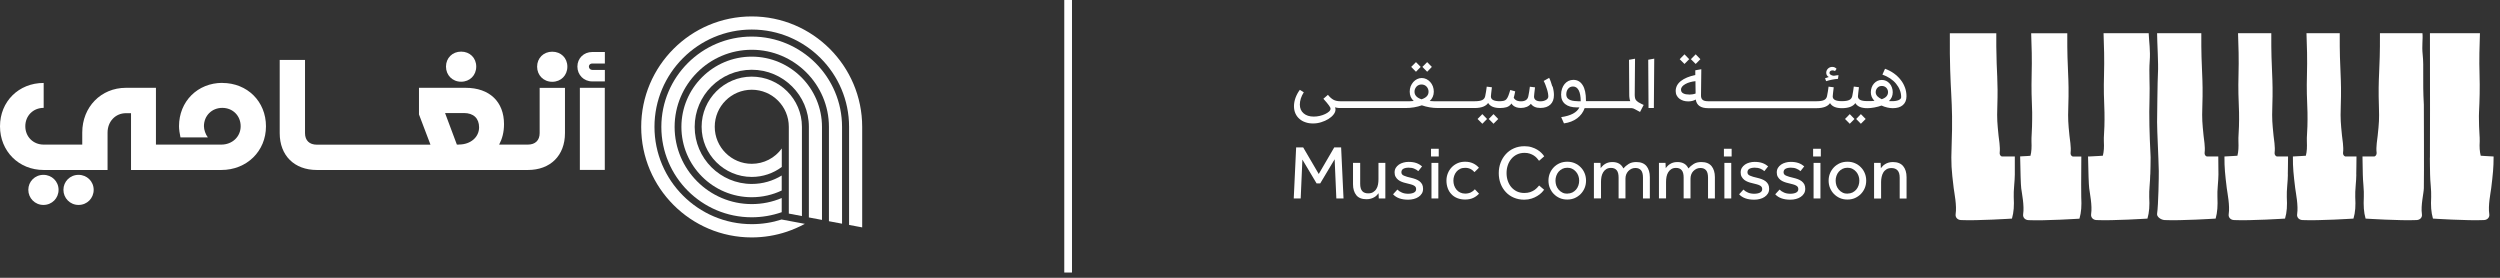
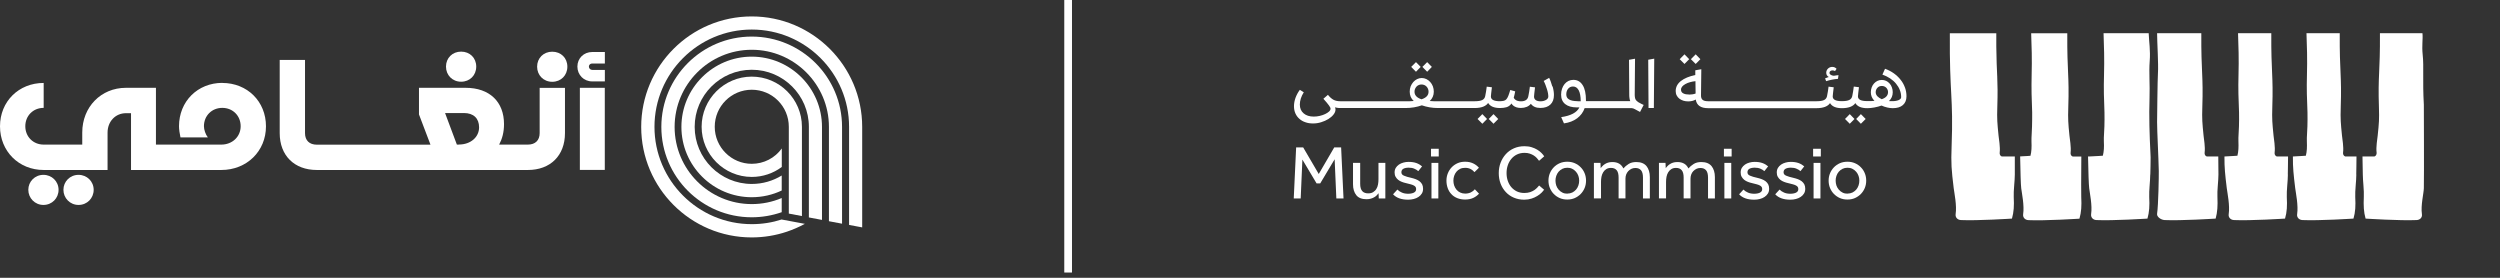
<svg xmlns="http://www.w3.org/2000/svg" width="324" height="36" viewBox="0 0 324 36" fill="none">
  <rect x="0" y="0" width="324" height="36" fill="#333333" stroke="none" />
  <path d="M101.32 19.24C100.43 20.48 98.99 21.23 97.43 21.23C94.79 21.23 92.63 19.08 92.63 16.43C92.63 13.78 94.78 11.63 97.43 11.63C100.08 11.63 102.23 13.78 102.23 16.43V27.68L103.93 28V16.43C103.93 12.85 101.01 9.93 97.43 9.93C93.85 9.93 90.93 12.85 90.93 16.43C90.93 20.01 93.85 22.93 97.43 22.93C98.87 22.93 100.22 22.46 101.32 21.64V19.23V19.24Z" fill="white" />
  <path d="M101.32 22.74C100.18 23.44 98.85 23.84 97.43 23.84C93.35 23.84 90.03 20.52 90.03 16.44C90.03 12.36 93.35 9.04 97.43 9.04C101.51 9.04 104.83 12.36 104.83 16.44V28.18L106.53 28.5V16.45C106.53 11.43 102.44 7.34 97.42 7.34C92.4 7.34 88.31 11.43 88.31 16.45C88.31 21.47 92.4 25.56 97.42 25.56C98.81 25.56 100.13 25.25 101.31 24.69V22.75L101.32 22.74Z" fill="white" />
  <path d="M101.32 25.66C100.1 26.18 98.78 26.45 97.43 26.45C91.91 26.45 87.43 21.96 87.43 16.45C87.43 10.94 91.92 6.45 97.43 6.45C102.94 6.45 107.43 10.94 107.43 16.45V28.67L109.13 28.99V16.45C109.13 9.99 103.88 4.74 97.42 4.74C90.96 4.74 85.71 9.99 85.71 16.45C85.71 22.91 90.96 28.16 97.42 28.16C98.76 28.16 100.08 27.93 101.31 27.5V25.67L101.32 25.66Z" fill="white" />
  <path d="M101.32 28.44C100.09 28.84 98.78 29.05 97.43 29.05C90.48 29.05 84.82 23.39 84.82 16.44C84.82 9.49 90.48 3.83 97.43 3.83C104.38 3.83 110.04 9.49 110.04 16.44V29.15L111.74 29.47V16.45C111.74 8.56 105.32 2.13 97.42 2.13C89.52 2.13 83.1 8.55 83.1 16.45C83.1 24.35 89.52 30.77 97.42 30.77C99.01 30.77 100.55 30.51 102 30.02C102.8 29.75 103.57 29.41 104.31 29.01L101.31 28.45L101.32 28.44Z" fill="white" />
  <path d="M28.82 10.74C25.61 10.74 23.2 13.14 23.2 16.36C23.2 16.76 23.29 17.38 23.39 17.81H26.94C26.64 17.43 26.43 16.81 26.43 16.36C26.43 15 27.45 13.98 28.81 13.98C30.17 13.98 31.19 15 31.19 16.36C31.19 17.72 30.1 18.74 28.68 18.74H20.21V11.38H16.32C13.09 11.38 10.66 13.87 10.66 17.17V18.74H5.66C4.3 18.74 3.28 17.72 3.28 16.36C3.28 15 4.3 13.98 5.66 13.98V10.75C2.43 10.75 0 13.15 0 16.37C0 19.59 2.43 22.03 5.66 22.03H13.94V17.18C13.94 15.75 14.96 14.67 16.32 14.67H16.98V22.03H28.68C31.98 22.03 34.47 19.6 34.47 16.37C34.47 13.14 32.04 10.75 28.81 10.75L28.82 10.74Z" fill="white" />
  <path d="M10.18 22.66C9.07 22.66 8.22 23.53 8.22 24.6C8.22 25.67 9.07 26.56 10.18 26.56C11.29 26.56 12.14 25.69 12.14 24.6C12.14 23.51 11.27 22.66 10.18 22.66Z" fill="white" />
  <path d="M5.63 22.66C4.52 22.66 3.67 23.53 3.67 24.6C3.67 25.67 4.52 26.56 5.63 26.56C6.74 26.56 7.59 25.69 7.59 24.6C7.59 23.51 6.72 22.66 5.63 22.66Z" fill="white" />
  <path d="M59.76 10.59C60.89 10.59 61.72 9.76 61.72 8.63C61.72 7.5 60.89 6.69 59.76 6.69C58.63 6.69 57.8 7.52 57.8 8.63C57.8 9.74 58.63 10.59 59.76 10.59Z" fill="white" />
  <path d="M69.94 17.25C69.94 18.19 69.37 18.74 68.41 18.74H64.69C65.09 17.98 65.32 17.14 65.32 16.08C65.32 13.21 63.47 11.38 60.34 11.38H54.3V14.83L55.79 18.75H41.06C40.1 18.75 39.53 18.2 39.53 17.26V7.77H36.25V17.26C36.25 20.15 38.14 22.03 41.06 22.03H68.41C71.33 22.03 73.22 20.16 73.22 17.26V11.39H69.94V17.26V17.25ZM59.49 18.74H59.21L57.68 14.65H60.13C61.36 14.65 62.09 15.33 62.09 16.5C62.09 17.78 60.98 18.73 59.49 18.73V18.74Z" fill="white" />
  <path d="M78.38 11.38H75.15V22.02H78.38V11.38Z" fill="white" />
  <path d="M76.75 8.23H78.39V6.74H76.75C75.66 6.74 74.83 7.55 74.83 8.63C74.83 9.71 75.66 10.55 76.75 10.55H78.39V9.06H76.75C76.52 9.06 76.32 8.87 76.32 8.63C76.32 8.39 76.51 8.23 76.75 8.23Z" fill="white" />
  <path d="M71.57 6.7C70.44 6.7 69.61 7.53 69.61 8.64C69.61 9.75 70.44 10.6 71.57 10.6C72.7 10.6 73.53 9.77 73.53 8.64C73.53 7.51 72.7 6.7 71.57 6.7Z" fill="white" />
  <path d="M167.98 19.1H168.89L170.91 22.55L172.92 19.1H173.81L174.12 25.72H173.19L172.97 20.64L171.1 23.77H170.63L168.79 20.68L168.57 25.72H167.67L167.98 19.1Z" fill="white" />
  <path d="M175.39 21.11H176.28V23.82C176.28 24.26 176.37 24.57 176.55 24.77C176.73 24.97 176.99 25.06 177.32 25.06C177.58 25.06 177.79 25.01 177.96 24.9C178.13 24.79 178.27 24.66 178.37 24.49C178.48 24.32 178.55 24.13 178.59 23.91C178.63 23.69 178.65 23.48 178.65 23.25V21.11H179.54V25.44C179.54 25.54 179.54 25.63 179.54 25.72H178.69L178.66 25.04C178.6 25.12 178.53 25.21 178.44 25.3C178.35 25.39 178.25 25.48 178.12 25.55C177.99 25.63 177.85 25.69 177.68 25.74C177.51 25.79 177.33 25.82 177.11 25.82C176.51 25.82 176.06 25.65 175.78 25.3C175.5 24.95 175.35 24.48 175.35 23.88V21.11H175.39Z" fill="white" />
  <path d="M181.09 24.56C181.26 24.73 181.45 24.86 181.69 24.96C181.92 25.06 182.19 25.11 182.49 25.11C182.79 25.11 183.04 25.06 183.23 24.97C183.43 24.87 183.53 24.72 183.53 24.52C183.53 24.41 183.51 24.32 183.47 24.25C183.43 24.17 183.35 24.11 183.25 24.05C183.15 23.99 183.01 23.94 182.84 23.89C182.67 23.84 182.46 23.79 182.21 23.73C182.03 23.69 181.85 23.64 181.68 23.57C181.5 23.5 181.35 23.42 181.21 23.31C181.07 23.2 180.96 23.07 180.87 22.91C180.78 22.75 180.74 22.57 180.74 22.35C180.74 22.13 180.79 21.93 180.89 21.76C180.99 21.59 181.13 21.45 181.3 21.33C181.47 21.21 181.67 21.13 181.88 21.07C182.09 21.01 182.32 20.98 182.55 20.98C182.94 20.98 183.28 21.03 183.56 21.13C183.84 21.23 184.09 21.38 184.3 21.56L183.81 22.18C183.67 22.05 183.5 21.95 183.29 21.86C183.08 21.77 182.84 21.73 182.56 21.73C182.28 21.73 182.05 21.78 181.88 21.87C181.71 21.96 181.62 22.12 181.62 22.33C181.62 22.53 181.73 22.68 181.96 22.77C182.19 22.87 182.49 22.96 182.86 23.04C183.08 23.09 183.28 23.15 183.47 23.22C183.66 23.29 183.82 23.38 183.97 23.49C184.11 23.6 184.22 23.73 184.31 23.89C184.39 24.05 184.43 24.24 184.43 24.47C184.43 24.7 184.38 24.9 184.27 25.08C184.16 25.26 184.02 25.4 183.84 25.52C183.66 25.64 183.46 25.73 183.22 25.79C182.99 25.85 182.75 25.88 182.5 25.88C181.63 25.88 180.97 25.65 180.54 25.18L181.09 24.58V24.56Z" fill="white" />
  <path d="M185.46 19.28H186.46V20.28H185.46V19.28ZM185.52 21.11H186.41V25.72H185.52V21.11Z" fill="white" />
  <path d="M191.69 25.09C191.49 25.32 191.23 25.51 190.93 25.65C190.63 25.79 190.28 25.86 189.88 25.86C189.51 25.86 189.17 25.8 188.87 25.68C188.57 25.56 188.31 25.39 188.11 25.17C187.9 24.96 187.74 24.7 187.63 24.4C187.52 24.1 187.46 23.77 187.46 23.41C187.46 23.07 187.52 22.76 187.64 22.46C187.76 22.16 187.93 21.9 188.14 21.68C188.35 21.46 188.61 21.28 188.9 21.15C189.19 21.02 189.52 20.96 189.88 20.96C190.27 20.96 190.61 21.03 190.91 21.17C191.21 21.31 191.46 21.5 191.67 21.74L191.09 22.31C190.95 22.14 190.78 22 190.58 21.9C190.38 21.8 190.15 21.75 189.88 21.75C189.64 21.75 189.43 21.79 189.24 21.88C189.05 21.97 188.89 22.09 188.76 22.25C188.63 22.41 188.53 22.58 188.46 22.79C188.39 22.99 188.36 23.2 188.36 23.42C188.36 23.64 188.4 23.84 188.46 24.04C188.53 24.24 188.63 24.42 188.76 24.58C188.89 24.74 189.05 24.86 189.24 24.95C189.43 25.04 189.64 25.09 189.88 25.09C190.15 25.09 190.39 25.04 190.61 24.94C190.82 24.84 191 24.7 191.14 24.53L191.69 25.11V25.09Z" fill="white" />
  <path d="M200.13 24.56C200.06 24.68 199.94 24.81 199.79 24.97C199.64 25.12 199.45 25.27 199.23 25.4C199.01 25.54 198.76 25.65 198.48 25.74C198.2 25.83 197.88 25.88 197.54 25.88C197.05 25.88 196.6 25.79 196.2 25.62C195.8 25.45 195.45 25.21 195.16 24.9C194.87 24.59 194.64 24.23 194.48 23.81C194.32 23.39 194.24 22.93 194.24 22.44C194.24 21.95 194.32 21.5 194.48 21.08C194.64 20.66 194.87 20.29 195.16 19.97C195.45 19.65 195.8 19.4 196.21 19.22C196.62 19.04 197.07 18.95 197.56 18.95C197.91 18.95 198.22 18.99 198.5 19.08C198.78 19.17 199.02 19.27 199.23 19.4C199.44 19.53 199.62 19.67 199.77 19.82C199.92 19.97 200.04 20.12 200.13 20.26L199.46 20.84C199.38 20.73 199.29 20.61 199.18 20.49C199.07 20.37 198.94 20.26 198.79 20.16C198.64 20.06 198.46 19.98 198.26 19.91C198.06 19.84 197.83 19.81 197.58 19.81C197.22 19.81 196.89 19.88 196.6 20.02C196.31 20.16 196.07 20.35 195.87 20.59C195.67 20.83 195.51 21.11 195.41 21.42C195.3 21.74 195.25 22.07 195.25 22.43C195.25 22.79 195.3 23.12 195.41 23.44C195.52 23.75 195.67 24.03 195.87 24.26C196.07 24.49 196.31 24.67 196.59 24.81C196.87 24.94 197.19 25.01 197.54 25.01C197.84 25.01 198.09 24.97 198.31 24.9C198.53 24.82 198.71 24.73 198.86 24.63C199.01 24.52 199.13 24.42 199.23 24.31C199.33 24.2 199.41 24.11 199.47 24.04L200.13 24.6V24.56Z" fill="white" />
  <path d="M203.12 25.86C202.76 25.86 202.44 25.8 202.14 25.67C201.84 25.54 201.59 25.36 201.37 25.14C201.15 24.92 200.99 24.66 200.86 24.36C200.74 24.07 200.68 23.75 200.68 23.41C200.68 23.07 200.74 22.76 200.86 22.46C200.98 22.17 201.15 21.91 201.37 21.68C201.58 21.46 201.84 21.28 202.14 21.15C202.44 21.02 202.77 20.96 203.12 20.96C203.47 20.96 203.79 21.02 204.09 21.15C204.39 21.28 204.65 21.46 204.86 21.68C205.08 21.9 205.25 22.16 205.37 22.46C205.49 22.75 205.55 23.07 205.55 23.41C205.55 23.75 205.49 24.06 205.37 24.36C205.25 24.65 205.08 24.91 204.86 25.14C204.64 25.36 204.38 25.54 204.09 25.67C203.79 25.8 203.47 25.86 203.12 25.86ZM203.12 25.09C203.36 25.09 203.57 25.04 203.77 24.95C203.96 24.85 204.12 24.73 204.26 24.57C204.39 24.41 204.49 24.24 204.56 24.03C204.63 23.83 204.66 23.62 204.66 23.41C204.66 23.2 204.63 23 204.56 22.8C204.49 22.6 204.39 22.42 204.25 22.26C204.11 22.1 203.95 21.97 203.76 21.88C203.57 21.78 203.36 21.74 203.12 21.74C202.88 21.74 202.67 21.79 202.48 21.88C202.29 21.98 202.13 22.1 201.99 22.26C201.86 22.42 201.76 22.59 201.69 22.8C201.62 23 201.59 23.21 201.59 23.42C201.59 23.63 201.63 23.84 201.69 24.04C201.76 24.24 201.86 24.42 202 24.58C202.14 24.74 202.3 24.87 202.49 24.96C202.68 25.06 202.89 25.1 203.13 25.1" fill="white" />
  <path d="M206.57 25.72V21.4C206.57 21.34 206.57 21.24 206.57 21.11H207.42L207.45 21.8C207.5 21.72 207.57 21.63 207.66 21.54C207.75 21.44 207.85 21.36 207.97 21.28C208.09 21.2 208.23 21.13 208.39 21.08C208.55 21.03 208.74 21 208.95 21C209.31 21 209.6 21.07 209.84 21.21C210.08 21.35 210.26 21.56 210.39 21.83C210.58 21.61 210.8 21.42 211.07 21.25C211.34 21.08 211.67 21 212.07 21C212.66 21 213.1 21.18 213.39 21.53C213.67 21.88 213.82 22.36 213.82 22.95V25.72H212.93V23.02C212.93 22.59 212.85 22.27 212.68 22.07C212.51 21.87 212.27 21.77 211.94 21.77C211.75 21.77 211.58 21.81 211.43 21.88C211.27 21.96 211.14 22.06 211.02 22.18C210.9 22.31 210.82 22.45 210.75 22.62C210.69 22.79 210.66 22.97 210.66 23.15V25.71H209.77V23.01C209.77 22.58 209.69 22.26 209.52 22.06C209.35 21.86 209.11 21.76 208.79 21.76C208.54 21.76 208.34 21.81 208.17 21.92C208 22.03 207.87 22.16 207.77 22.33C207.67 22.5 207.59 22.69 207.55 22.91C207.51 23.13 207.49 23.35 207.49 23.57V25.71H206.6L206.57 25.72Z" fill="white" />
  <path d="M215 25.72V21.4C215 21.34 215 21.24 215 21.11H215.85L215.88 21.8C215.93 21.72 216 21.63 216.09 21.54C216.18 21.44 216.28 21.36 216.4 21.28C216.52 21.2 216.66 21.13 216.82 21.08C216.98 21.03 217.17 21 217.38 21C217.74 21 218.03 21.07 218.27 21.21C218.51 21.35 218.69 21.56 218.82 21.83C219.01 21.61 219.23 21.42 219.5 21.25C219.77 21.08 220.1 21 220.5 21C221.09 21 221.53 21.18 221.82 21.53C222.1 21.88 222.25 22.36 222.25 22.95V25.72H221.36V23.02C221.36 22.59 221.28 22.27 221.11 22.07C220.94 21.87 220.7 21.77 220.37 21.77C220.18 21.77 220.01 21.81 219.86 21.88C219.7 21.96 219.57 22.06 219.45 22.18C219.33 22.31 219.24 22.45 219.18 22.62C219.12 22.79 219.09 22.97 219.09 23.15V25.71H218.2V23.01C218.2 22.58 218.12 22.26 217.95 22.06C217.78 21.86 217.54 21.76 217.22 21.76C216.97 21.76 216.77 21.81 216.6 21.92C216.43 22.03 216.3 22.16 216.2 22.33C216.1 22.5 216.02 22.69 215.98 22.91C215.94 23.13 215.92 23.35 215.92 23.57V25.71H215.03L215 25.72Z" fill="white" />
  <path d="M223.42 19.28H224.42V20.28H223.42V19.28ZM223.48 21.11H224.37V25.72H223.48V21.11Z" fill="white" />
  <path d="M225.94 24.56C226.11 24.73 226.3 24.86 226.54 24.96C226.77 25.06 227.04 25.11 227.34 25.11C227.64 25.11 227.89 25.06 228.08 24.97C228.28 24.87 228.38 24.72 228.38 24.52C228.38 24.41 228.36 24.32 228.32 24.25C228.28 24.17 228.2 24.11 228.1 24.05C228 23.99 227.86 23.94 227.69 23.89C227.52 23.84 227.31 23.79 227.06 23.73C226.88 23.69 226.7 23.64 226.53 23.57C226.35 23.5 226.2 23.42 226.06 23.31C225.92 23.2 225.81 23.07 225.72 22.91C225.63 22.75 225.59 22.57 225.59 22.35C225.59 22.13 225.64 21.93 225.74 21.76C225.84 21.59 225.98 21.45 226.15 21.33C226.32 21.21 226.51 21.13 226.73 21.07C226.94 21.01 227.17 20.98 227.4 20.98C227.79 20.98 228.13 21.03 228.41 21.13C228.69 21.23 228.94 21.38 229.15 21.56L228.66 22.18C228.52 22.05 228.35 21.95 228.14 21.86C227.93 21.77 227.69 21.73 227.41 21.73C227.13 21.73 226.9 21.78 226.73 21.87C226.56 21.96 226.47 22.12 226.47 22.33C226.47 22.53 226.58 22.68 226.81 22.77C227.04 22.87 227.34 22.96 227.71 23.04C227.93 23.09 228.13 23.15 228.32 23.22C228.51 23.29 228.67 23.38 228.82 23.49C228.96 23.6 229.07 23.73 229.16 23.89C229.24 24.05 229.28 24.24 229.28 24.47C229.28 24.7 229.23 24.9 229.12 25.08C229.01 25.26 228.87 25.4 228.69 25.52C228.51 25.64 228.31 25.73 228.07 25.79C227.84 25.85 227.6 25.88 227.35 25.88C226.48 25.88 225.82 25.65 225.39 25.18L225.94 24.58V24.56Z" fill="white" />
  <path d="M230.62 24.56C230.79 24.73 230.98 24.86 231.22 24.96C231.45 25.06 231.72 25.11 232.02 25.11C232.32 25.11 232.57 25.06 232.76 24.97C232.96 24.87 233.06 24.72 233.06 24.52C233.06 24.41 233.04 24.32 233 24.25C232.96 24.17 232.88 24.11 232.78 24.05C232.68 23.99 232.54 23.94 232.37 23.89C232.2 23.84 231.99 23.79 231.74 23.73C231.56 23.69 231.38 23.64 231.21 23.57C231.03 23.5 230.88 23.42 230.74 23.31C230.6 23.2 230.49 23.07 230.4 22.91C230.31 22.75 230.27 22.57 230.27 22.35C230.27 22.13 230.32 21.93 230.42 21.76C230.52 21.59 230.66 21.45 230.83 21.33C231 21.21 231.2 21.13 231.41 21.07C231.62 21.01 231.85 20.98 232.08 20.98C232.47 20.98 232.81 21.03 233.09 21.13C233.37 21.23 233.62 21.38 233.83 21.56L233.34 22.18C233.2 22.05 233.03 21.95 232.82 21.86C232.61 21.77 232.37 21.73 232.09 21.73C231.81 21.73 231.58 21.78 231.41 21.87C231.24 21.96 231.15 22.12 231.15 22.33C231.15 22.53 231.26 22.68 231.49 22.77C231.72 22.87 232.02 22.96 232.39 23.04C232.61 23.09 232.81 23.15 233 23.22C233.19 23.29 233.35 23.38 233.5 23.49C233.64 23.6 233.75 23.73 233.84 23.89C233.92 24.05 233.96 24.24 233.96 24.47C233.96 24.7 233.91 24.9 233.8 25.08C233.69 25.26 233.55 25.4 233.37 25.52C233.19 25.64 232.99 25.73 232.75 25.79C232.52 25.85 232.28 25.88 232.03 25.88C231.16 25.88 230.5 25.65 230.07 25.18L230.62 24.58V24.56Z" fill="white" />
  <path d="M234.979 19.28H235.979V20.28H234.979V19.28ZM235.039 21.11H235.929V25.72H235.039V21.11Z" fill="white" />
  <path d="M239.43 25.86C239.07 25.86 238.75 25.8 238.45 25.67C238.15 25.54 237.9 25.36 237.68 25.14C237.46 24.92 237.3 24.66 237.17 24.36C237.05 24.07 236.99 23.75 236.99 23.41C236.99 23.07 237.05 22.76 237.17 22.46C237.29 22.17 237.46 21.91 237.68 21.68C237.89 21.46 238.15 21.28 238.45 21.15C238.75 21.02 239.08 20.96 239.43 20.96C239.78 20.96 240.1 21.02 240.4 21.15C240.7 21.28 240.96 21.46 241.17 21.68C241.39 21.9 241.56 22.16 241.68 22.46C241.8 22.75 241.86 23.07 241.86 23.41C241.86 23.75 241.8 24.06 241.68 24.36C241.56 24.65 241.39 24.91 241.17 25.14C240.95 25.36 240.69 25.54 240.4 25.67C240.1 25.8 239.78 25.86 239.43 25.86ZM239.43 25.09C239.67 25.09 239.88 25.04 240.08 24.95C240.27 24.85 240.43 24.73 240.57 24.57C240.7 24.41 240.8 24.24 240.87 24.03C240.94 23.83 240.97 23.62 240.97 23.41C240.97 23.2 240.94 23 240.87 22.8C240.8 22.6 240.7 22.42 240.56 22.26C240.42 22.1 240.26 21.97 240.07 21.88C239.88 21.78 239.67 21.74 239.43 21.74C239.19 21.74 238.98 21.79 238.79 21.88C238.6 21.98 238.44 22.1 238.3 22.26C238.17 22.42 238.07 22.59 238 22.8C237.93 23 237.9 23.21 237.9 23.42C237.9 23.63 237.94 23.84 238 24.04C238.07 24.24 238.17 24.42 238.31 24.58C238.45 24.74 238.61 24.87 238.8 24.96C238.99 25.06 239.2 25.1 239.44 25.1" fill="white" />
-   <path d="M242.88 25.72V21.4C242.88 21.34 242.88 21.24 242.88 21.11H243.73L243.76 21.8C243.82 21.72 243.89 21.63 243.98 21.54C244.07 21.44 244.17 21.36 244.3 21.28C244.43 21.2 244.57 21.13 244.74 21.08C244.91 21.03 245.1 21 245.31 21C245.91 21 246.36 21.18 246.65 21.53C246.94 21.88 247.09 22.36 247.09 22.96V25.73H246.2V23.03C246.2 22.6 246.11 22.28 245.92 22.08C245.74 21.88 245.47 21.78 245.14 21.78C244.88 21.78 244.67 21.83 244.49 21.94C244.32 22.05 244.18 22.18 244.08 22.35C243.98 22.52 243.9 22.71 243.86 22.93C243.81 23.15 243.79 23.36 243.79 23.59V25.73H242.9L242.88 25.72Z" fill="white" />
  <path d="M184.12 8.67L183.51 8.05L182.89 8.67L183.51 9.3L184.12 8.67Z" fill="white" />
  <path d="M185.57 8.67L184.96 8.05L184.34 8.67L184.96 9.3L185.57 8.67Z" fill="white" />
  <path d="M191.49 15.42L192.11 16.04L192.72 15.42L192.11 14.79L191.49 15.42Z" fill="white" />
  <path d="M192.939 15.42L193.559 16.04L194.169 15.42L193.559 14.79L192.939 15.42Z" fill="white" />
  <path d="M201.18 11.21C201.12 11.01 201.06 10.81 200.99 10.61C200.92 10.41 200.85 10.24 200.77 10.09L200.06 10.49C200.15 10.66 200.23 10.83 200.3 11.02C200.37 11.21 200.44 11.39 200.49 11.57C200.55 11.75 200.59 11.93 200.62 12.09C200.65 12.25 200.66 12.4 200.66 12.53C200.66 12.61 200.63 12.69 200.58 12.76C200.53 12.83 200.46 12.9 200.37 12.95C200.28 13 200.17 13.05 200.05 13.08C199.93 13.11 199.8 13.13 199.67 13.13C199.39 13.13 199.18 13.08 199.03 12.97C198.88 12.86 198.81 12.71 198.81 12.51C198.81 12.46 198.82 12.31 198.85 12.08C198.88 11.85 198.91 11.59 198.94 11.32L198.27 11.24C198.26 11.33 198.24 11.43 198.23 11.54C198.22 11.65 198.2 11.76 198.18 11.88C198.16 11.99 198.14 12.1 198.12 12.21C198.1 12.32 198.08 12.41 198.07 12.48C197.98 12.92 197.66 13.13 197.11 13.13C196.79 13.13 196.53 13.05 196.36 12.9C196.29 12.84 196.23 12.76 196.18 12.67C196.25 12.43 196.31 12.16 196.37 11.84L195.73 11.66C195.64 11.98 195.55 12.23 195.48 12.42C195.4 12.61 195.32 12.76 195.23 12.86C195.14 12.96 195.03 13.03 194.9 13.06C194.77 13.09 194.6 13.11 194.4 13.12C193.61 13.12 193.22 12.92 193.22 12.5C193.22 12.45 193.23 12.3 193.26 12.07C193.29 11.84 193.32 11.58 193.35 11.31L192.68 11.23C192.67 11.32 192.65 11.42 192.64 11.53C192.63 11.64 192.61 11.75 192.59 11.87C192.57 11.98 192.55 12.09 192.53 12.2C192.51 12.31 192.49 12.4 192.48 12.47C192.43 12.7 192.3 12.87 192.09 12.97C191.88 13.07 191.56 13.12 191.13 13.12H186.37C186.17 13.12 185.98 13.12 185.8 13.12C185.62 13.12 185.46 13.1 185.3 13.09C185.64 12.77 185.82 12.36 185.82 11.88C185.82 11.64 185.78 11.41 185.7 11.19C185.62 10.98 185.5 10.79 185.36 10.63C185.22 10.47 185.05 10.35 184.86 10.25C184.67 10.16 184.47 10.11 184.26 10.11C184.05 10.11 183.85 10.16 183.66 10.25C183.47 10.34 183.31 10.47 183.16 10.63C183.02 10.79 182.91 10.98 182.82 11.19C182.74 11.41 182.7 11.64 182.7 11.88C182.7 12.37 182.87 12.77 183.22 13.09C183.06 13.1 182.89 13.11 182.71 13.12C182.53 13.12 182.35 13.12 182.15 13.12H173.69C173.35 13.12 173.06 13.06 172.82 12.93C172.58 12.8 172.34 12.59 172.1 12.29L171.51 12.8C171.85 13.18 172.1 13.47 172.23 13.66C172.37 13.85 172.44 13.99 172.44 14.09C172.44 14.21 172.38 14.33 172.25 14.45C172.12 14.57 171.95 14.68 171.74 14.78C171.53 14.88 171.3 14.96 171.04 15.02C170.78 15.08 170.52 15.11 170.27 15.11C169.71 15.11 169.27 14.97 168.95 14.69C168.62 14.41 168.46 14.03 168.46 13.55C168.46 13.03 168.63 12.5 168.97 11.96L168.46 11.64C168.22 11.96 168.04 12.3 167.9 12.67C167.77 13.04 167.7 13.4 167.7 13.76C167.7 14.12 167.76 14.41 167.88 14.69C168 14.96 168.17 15.2 168.39 15.39C168.61 15.59 168.87 15.74 169.17 15.84C169.47 15.95 169.8 16 170.17 16C170.54 16 170.87 15.95 171.22 15.84C171.57 15.73 171.88 15.6 172.15 15.43C172.42 15.26 172.65 15.07 172.82 14.85C172.99 14.64 173.08 14.42 173.08 14.21C173.08 14.12 173.06 14.02 173.03 13.9C173.14 13.94 173.25 13.97 173.37 13.98C173.48 14 173.59 14 173.71 14H182.17C182.54 14 182.9 13.97 183.26 13.91C183.62 13.85 183.95 13.76 184.27 13.65C184.59 13.76 184.93 13.85 185.28 13.91C185.64 13.97 186 14 186.37 14H191.13C191.55 14 191.91 13.94 192.21 13.83C192.51 13.71 192.73 13.55 192.86 13.34C193.12 13.78 193.63 14 194.41 14C194.73 14 195 13.96 195.22 13.9C195.43 13.84 195.61 13.73 195.76 13.57C195.8 13.52 195.84 13.47 195.88 13.41C195.95 13.51 196.02 13.61 196.11 13.68C196.36 13.89 196.69 13.99 197.11 13.99C197.39 13.99 197.64 13.94 197.86 13.85C198.08 13.76 198.26 13.63 198.4 13.45C198.66 13.81 199.07 13.99 199.63 13.99C200.19 13.99 200.63 13.84 200.93 13.55C201.24 13.26 201.39 12.85 201.39 12.32C201.39 12.17 201.38 11.99 201.35 11.8C201.32 11.61 201.28 11.41 201.22 11.2M184.23 12.87C183.62 12.67 183.32 12.34 183.32 11.89C183.32 11.76 183.34 11.64 183.39 11.52C183.44 11.41 183.5 11.31 183.58 11.22C183.66 11.13 183.76 11.07 183.87 11.02C183.98 10.97 184.1 10.95 184.23 10.95C184.36 10.95 184.47 10.97 184.59 11.02C184.7 11.07 184.8 11.13 184.88 11.22C184.96 11.31 185.03 11.41 185.07 11.52C185.12 11.63 185.14 11.75 185.14 11.89C185.14 12.35 184.84 12.67 184.23 12.87Z" fill="white" />
  <path d="M212.3 13.22C212.18 13.14 212.09 13.06 212.03 12.98C211.96 12.89 211.92 12.8 211.9 12.69C211.88 12.58 211.86 12.45 211.86 12.3L211.9 7.61L211.12 7.75L211.15 12.16C211.15 12.38 211.15 12.56 211.18 12.71C211.2 12.86 211.23 12.99 211.28 13.11H205.54V13.01C205.54 12.14 205.4 11.48 205.11 11.03C204.82 10.57 204.42 10.35 203.9 10.35C203.68 10.35 203.47 10.4 203.27 10.49C203.08 10.59 202.91 10.72 202.77 10.89C202.63 11.06 202.52 11.27 202.44 11.5C202.36 11.73 202.32 11.99 202.32 12.27C202.32 12.8 202.5 13.21 202.85 13.49C203.2 13.77 203.7 13.92 204.34 13.92H204.69C204.37 14.58 203.58 15 202.33 15.18L202.69 15.99C203.36 15.9 203.93 15.68 204.4 15.33C204.86 14.98 205.19 14.54 205.37 14.01H211.11C211.21 14.01 211.29 14.01 211.36 14.01C211.43 14.01 211.49 14.01 211.55 14.03C211.61 14.03 211.66 14.06 211.71 14.07C211.76 14.09 211.81 14.11 211.86 14.14L212.55 14.51L213.02 13.6L212.74 13.47C212.56 13.38 212.41 13.3 212.3 13.23M204.45 13.11C203.48 13.11 202.99 12.82 202.99 12.25C202.99 11.94 203.07 11.69 203.23 11.5C203.39 11.31 203.6 11.21 203.86 11.21C204.18 11.21 204.42 11.37 204.6 11.7C204.77 12.02 204.86 12.5 204.86 13.12H204.44L204.45 13.11Z" fill="white" />
  <path d="M213.65 14H214.34L214.39 7.6L213.61 7.74L213.65 14Z" fill="white" />
  <path d="M218.919 7.67L218.309 7.04L217.689 7.67L218.309 8.29L218.919 7.67Z" fill="white" />
  <path d="M220.37 7.67L219.76 7.04L219.14 7.67L219.76 8.29L220.37 7.67Z" fill="white" />
-   <path d="M236.53 10.16L236.67 10.52C237.17 10.36 237.67 10.26 238.2 10.22L238.27 9.74C238.18 9.74 238.08 9.76 237.98 9.77C237.88 9.78 237.77 9.8 237.66 9.82C237.49 9.8 237.35 9.76 237.25 9.69C237.15 9.62 237.1 9.54 237.1 9.44C237.1 9.35 237.14 9.27 237.21 9.21C237.29 9.15 237.38 9.12 237.5 9.12C237.61 9.12 237.72 9.15 237.82 9.21L238.02 8.92C237.87 8.75 237.69 8.67 237.46 8.67C237.25 8.67 237.07 8.74 236.91 8.89C236.76 9.04 236.68 9.22 236.68 9.43C236.68 9.67 236.79 9.85 237.01 9.98C236.94 10.01 236.86 10.03 236.78 10.06C236.7 10.09 236.61 10.12 236.52 10.15" fill="white" />
+   <path d="M236.53 10.16L236.67 10.52C237.17 10.36 237.67 10.26 238.2 10.22L238.27 9.74C238.18 9.74 238.08 9.76 237.98 9.77C237.88 9.78 237.77 9.8 237.66 9.82C237.49 9.8 237.35 9.76 237.25 9.69C237.15 9.62 237.1 9.54 237.1 9.44C237.1 9.35 237.14 9.27 237.21 9.21C237.29 9.15 237.38 9.12 237.5 9.12C237.61 9.12 237.72 9.15 237.82 9.21L238.02 8.92C237.87 8.75 237.69 8.67 237.46 8.67C237.25 8.67 237.07 8.74 236.91 8.89C236.76 9.04 236.68 9.22 236.68 9.43C236.68 9.67 236.79 9.85 237.01 9.98C236.94 10.01 236.86 10.03 236.78 10.06" fill="white" />
  <path d="M240.56 15.42L241.17 16.04L241.79 15.42L241.17 14.79L240.56 15.42Z" fill="white" />
  <path d="M239.11 15.42L239.73 16.04L240.34 15.42L239.73 14.79L239.11 15.42Z" fill="white" />
  <path d="M246.88 11.34C246.75 10.98 246.57 10.65 246.32 10.34C246.08 10.03 245.79 9.76 245.45 9.51C245.11 9.27 244.73 9.07 244.3 8.91L243.96 9.67C244.32 9.8 244.66 9.96 244.96 10.16C245.26 10.36 245.52 10.59 245.73 10.85C245.94 11.11 246.11 11.38 246.22 11.68C246.34 11.97 246.39 12.28 246.39 12.6C246.39 12.75 246.28 12.87 246.07 12.97C245.86 13.06 245.59 13.11 245.26 13.11C245.18 13.11 245.1 13.11 245.03 13.11C244.96 13.11 244.88 13.11 244.81 13.1C245.13 12.8 245.3 12.41 245.3 11.95C245.3 11.73 245.26 11.53 245.19 11.33C245.12 11.13 245.02 10.96 244.89 10.82C244.76 10.67 244.61 10.56 244.44 10.48C244.27 10.4 244.08 10.36 243.88 10.36C243.68 10.36 243.5 10.4 243.32 10.48C243.15 10.56 243 10.68 242.87 10.82C242.74 10.97 242.64 11.13 242.57 11.33C242.5 11.52 242.46 11.73 242.46 11.95C242.46 12.39 242.62 12.76 242.93 13.07C242.78 13.08 242.63 13.09 242.47 13.1C242.31 13.1 242.15 13.1 241.97 13.1C241.18 13.1 240.79 12.9 240.79 12.49C240.79 12.44 240.8 12.29 240.83 12.06C240.86 11.83 240.89 11.57 240.92 11.3L240.25 11.22C240.24 11.31 240.22 11.41 240.21 11.52C240.2 11.63 240.18 11.74 240.16 11.86C240.14 11.97 240.12 12.08 240.1 12.19C240.08 12.3 240.06 12.39 240.05 12.46C240 12.69 239.87 12.86 239.66 12.96C239.45 13.06 239.13 13.11 238.7 13.11C237.91 13.11 237.52 12.91 237.52 12.5C237.52 12.45 237.53 12.3 237.56 12.07C237.59 11.84 237.62 11.58 237.65 11.31L236.98 11.23C236.97 11.32 236.95 11.42 236.94 11.53C236.93 11.64 236.91 11.75 236.89 11.87C236.87 11.98 236.85 12.09 236.83 12.2C236.81 12.31 236.79 12.4 236.78 12.47C236.73 12.7 236.6 12.87 236.39 12.97C236.18 13.07 235.86 13.12 235.43 13.12H221.36C221.04 13.12 220.8 13.06 220.66 12.94C220.51 12.82 220.44 12.61 220.45 12.33L220.49 8.97L219.71 9.11V9.72C218.91 9.89 218.29 10.15 217.84 10.5C217.39 10.86 217.17 11.29 217.17 11.8C217.17 12.01 217.21 12.2 217.3 12.37C217.39 12.54 217.5 12.68 217.65 12.79C217.8 12.9 217.97 12.99 218.16 13.05C218.35 13.11 218.56 13.14 218.79 13.14C219.17 13.14 219.49 13.06 219.77 12.9C219.88 13.65 220.42 14.02 221.37 14.02H235.44C235.86 14.02 236.22 13.96 236.52 13.85C236.82 13.73 237.04 13.57 237.17 13.36C237.43 13.8 237.94 14.02 238.72 14.02C239.14 14.02 239.5 13.96 239.8 13.85C240.1 13.73 240.32 13.57 240.45 13.36C240.71 13.8 241.22 14.02 242 14.02C242.28 14.02 242.58 13.99 242.91 13.93C243.24 13.87 243.56 13.78 243.85 13.68C244.08 13.79 244.33 13.87 244.58 13.93C244.84 13.99 245.08 14.02 245.3 14.02C245.86 14.02 246.3 13.89 246.61 13.62C246.92 13.35 247.08 12.97 247.08 12.48C247.08 12.1 247.02 11.72 246.89 11.36M218.91 12.25C218.77 12.25 218.64 12.24 218.51 12.22C218.38 12.2 218.27 12.16 218.17 12.11C218.07 12.06 217.99 12 217.94 11.92C217.88 11.84 217.86 11.74 217.86 11.62C217.86 11.47 217.91 11.34 218.01 11.22C218.11 11.1 218.25 10.99 218.43 10.89C218.6 10.79 218.81 10.71 219.03 10.65C219.25 10.59 219.49 10.54 219.73 10.52L219.75 12.12C219.51 12.21 219.23 12.26 218.92 12.26M243.88 12.86C243.64 12.75 243.44 12.62 243.3 12.47C243.16 12.31 243.09 12.14 243.09 11.95C243.09 11.72 243.17 11.53 243.32 11.37C243.47 11.21 243.66 11.14 243.89 11.14C244.12 11.14 244.3 11.22 244.46 11.37C244.61 11.53 244.69 11.72 244.69 11.94C244.69 12.36 244.42 12.67 243.89 12.85" fill="white" />
  <path d="M261.12 22.63C261.12 23.43 260.94 24.73 260.98 25.53C261.04 26.67 260.99 27.48 260.75 28.33C260.75 28.33 256.28 28.62 254.14 28.52C253.68 28.5 253.39 28.16 253.45 27.75C253.62 26.63 253.28 25.02 253.2 24.39C252.91 21.98 252.84 21.22 252.93 18.92C253.17 12.53 252.64 12.27 252.7 4.31C252.7 4.31 256.22 4.31 258.72 4.31V6.02C258.75 9.61 258.97 10.21 258.85 13.91C258.8 15.45 258.85 15.95 259.01 17.56C259.05 17.98 259.25 19.05 259.16 19.79C259.13 20.01 259.24 20.21 259.43 20.28H261.12C261.12 21.58 261.12 22.46 261.12 22.61" fill="white" />
  <path d="M269.5 28.34C269.5 28.34 265.02 28.63 262.89 28.53C262.43 28.51 262.14 28.17 262.2 27.76C262.37 26.64 262.03 25.03 261.95 24.4C261.89 23.91 261.85 22.34 261.81 20.27C262.56 20.24 263.15 20.19 263.15 20.19C263.29 19.62 263.31 19.08 263.28 18.32C263.26 17.79 263.35 16.92 263.35 16.39C263.35 15.79 263.39 15.2 263.37 14.59C263.3 12.98 263.26 11.38 263.3 9.77C263.36 7.64 263.3 5.98 263.24 4.31H267.92C267.89 9.5 268.19 9.7 268.05 13.92C268 15.46 268.04 15.96 268.2 17.57C268.24 17.99 268.44 19.06 268.35 19.8C268.32 20.02 268.43 20.22 268.63 20.29H269.74C269.72 23.13 269.71 25.27 269.73 25.53C269.79 26.67 269.74 27.48 269.5 28.33" fill="white" />
  <path d="M278.67 22.63C278.67 23.43 278.5 24.73 278.54 25.53C278.6 26.67 278.55 27.48 278.31 28.33C278.31 28.33 273.83 28.62 271.7 28.52C271.24 28.5 270.95 28.16 271.01 27.75C271.18 26.63 270.83 25.02 270.76 24.39C270.7 23.91 270.65 22.34 270.61 20.28H270.77C271.71 20.24 272.53 20.18 272.53 20.18C272.67 19.61 272.7 19.07 272.66 18.31C272.63 17.78 272.73 16.91 272.73 16.38C272.73 15.78 272.77 15.19 272.74 14.58C272.67 12.97 272.63 11.37 272.68 9.76C272.74 7.63 272.68 5.97 272.62 4.3H278.47C278.52 5.5 278.71 6.51 278.6 7.95C278.49 9.39 278.64 10.94 278.58 12.69C278.5 15.1 278.58 17.51 278.7 19.92C278.7 20.08 278.72 20.24 278.72 20.41C278.73 21.15 278.69 21.88 278.68 22.62" fill="white" />
  <path d="M287.51 22.63C287.51 23.43 287.329 24.73 287.379 25.53C287.429 26.67 287.379 27.48 287.149 28.33C287.149 28.33 282.67 28.62 280.54 28.52C280.07 28.5 279.489 28.1 279.559 27.7C279.729 26.58 279.789 22.81 279.779 22.17C279.739 20.19 279.559 17.11 279.559 15.81C279.559 15.38 279.62 10.09 279.67 9.48C279.75 8.31 279.559 5.42 279.559 4.3H285.29C285.26 9.49 285.56 9.69 285.42 13.91C285.37 15.45 285.42 15.95 285.58 17.56C285.62 17.98 285.819 19.05 285.719 19.79C285.689 20.01 285.799 20.21 285.999 20.28H287.489C287.509 21.57 287.52 22.43 287.51 22.61" fill="white" />
  <path d="M296.51 22.63C296.51 23.43 296.33 24.73 296.37 25.53C296.43 26.67 296.39 27.48 296.14 28.33C296.14 28.33 291.67 28.62 289.53 28.52C289.07 28.5 288.77 28.16 288.84 27.75C289.01 26.63 288.67 25.02 288.59 24.39C288.37 22.59 288.28 21.7 288.29 20.4V20.28C289.2 20.24 289.97 20.18 289.97 20.18C290.11 19.61 290.13 19.07 290.1 18.31C290.07 17.78 290.17 16.91 290.17 16.38C290.17 15.78 290.21 15.19 290.18 14.58C290.11 12.97 290.06 11.37 290.11 9.76C290.17 7.63 290.11 5.97 290.05 4.3H294.36C294.33 9.49 294.63 9.69 294.49 13.91C294.44 15.45 294.49 15.95 294.65 17.56C294.69 17.98 294.89 19.05 294.79 19.79C294.76 20.01 294.88 20.21 295.07 20.28H296.53C296.53 20.37 296.53 20.42 296.53 20.42C296.54 21.15 296.5 21.87 296.5 22.61" fill="white" />
  <path d="M305.38 22.63C305.38 23.43 305.2 24.73 305.24 25.53C305.3 26.67 305.26 27.48 305.01 28.33C305.01 28.33 300.54 28.62 298.4 28.52C297.94 28.5 297.64 28.16 297.71 27.75C297.88 26.63 297.54 25.02 297.46 24.39C297.24 22.59 297.15 21.7 297.16 20.4V20.28C298.07 20.24 298.84 20.18 298.84 20.18C298.98 19.61 299 19.07 298.97 18.31C298.94 17.78 299.04 16.91 299.04 16.38C299.04 15.78 299.08 15.19 299.05 14.58C298.98 12.97 298.93 11.37 298.98 9.76C299.04 7.63 298.98 5.97 298.92 4.3H303.23C303.2 9.49 303.5 9.69 303.36 13.91C303.31 15.45 303.36 15.95 303.52 17.56C303.56 17.98 303.76 19.05 303.66 19.79C303.63 20.01 303.75 20.21 303.94 20.28H305.4C305.4 20.37 305.4 20.42 305.4 20.42C305.41 21.15 305.37 21.87 305.37 22.61" fill="white" />
  <path d="M306.18 20.3V20.42C306.18 21.16 306.22 21.89 306.22 22.63C306.22 23.37 306.4 24.73 306.35 25.53C306.3 26.67 306.34 27.48 306.58 28.33C306.58 28.33 311.06 28.62 313.19 28.52C313.66 28.5 313.95 28.16 313.88 27.75C313.71 26.63 314.12 25.03 314.13 24.39C314.17 22.46 314.13 14.87 314.13 13.57C313.95 10.38 314.15 8.65 313.98 7.09C313.85 5.87 314.03 5.1 313.95 4.3H308.44C308.47 9.49 308.17 9.69 308.31 13.91C308.36 15.45 308.32 15.95 308.15 17.56C308.11 17.98 307.91 19.05 308.01 19.79C308.03 20.01 307.92 20.21 307.73 20.28H306.17L306.18 20.3Z" fill="white" />
-   <path d="M314.91 20.45C314.9 21.18 314.94 21.9 314.94 22.63C314.94 23.43 315.12 24.73 315.08 25.53C315.02 26.67 315.07 27.48 315.31 28.33C315.31 28.33 319.78 28.62 321.92 28.52C322.38 28.5 322.68 28.16 322.61 27.75C322.44 26.63 322.78 25.02 322.86 24.39C323.08 22.58 323.17 21.7 323.17 20.4V20.28C322.27 20.24 321.5 20.18 321.5 20.18C321.36 19.61 321.33 19.07 321.37 18.31C321.39 17.78 321.29 16.91 321.29 16.38C321.29 15.78 321.25 15.19 321.28 14.58C321.36 12.97 321.4 11.37 321.35 9.76C321.28 7.63 321.35 5.97 321.4 4.3H314.92C314.95 9.61 314.92 20.43 314.92 20.43" fill="white" />
  <path d="M138.43 0V35.32" stroke="white" stroke-miterlimit="10" />
</svg>